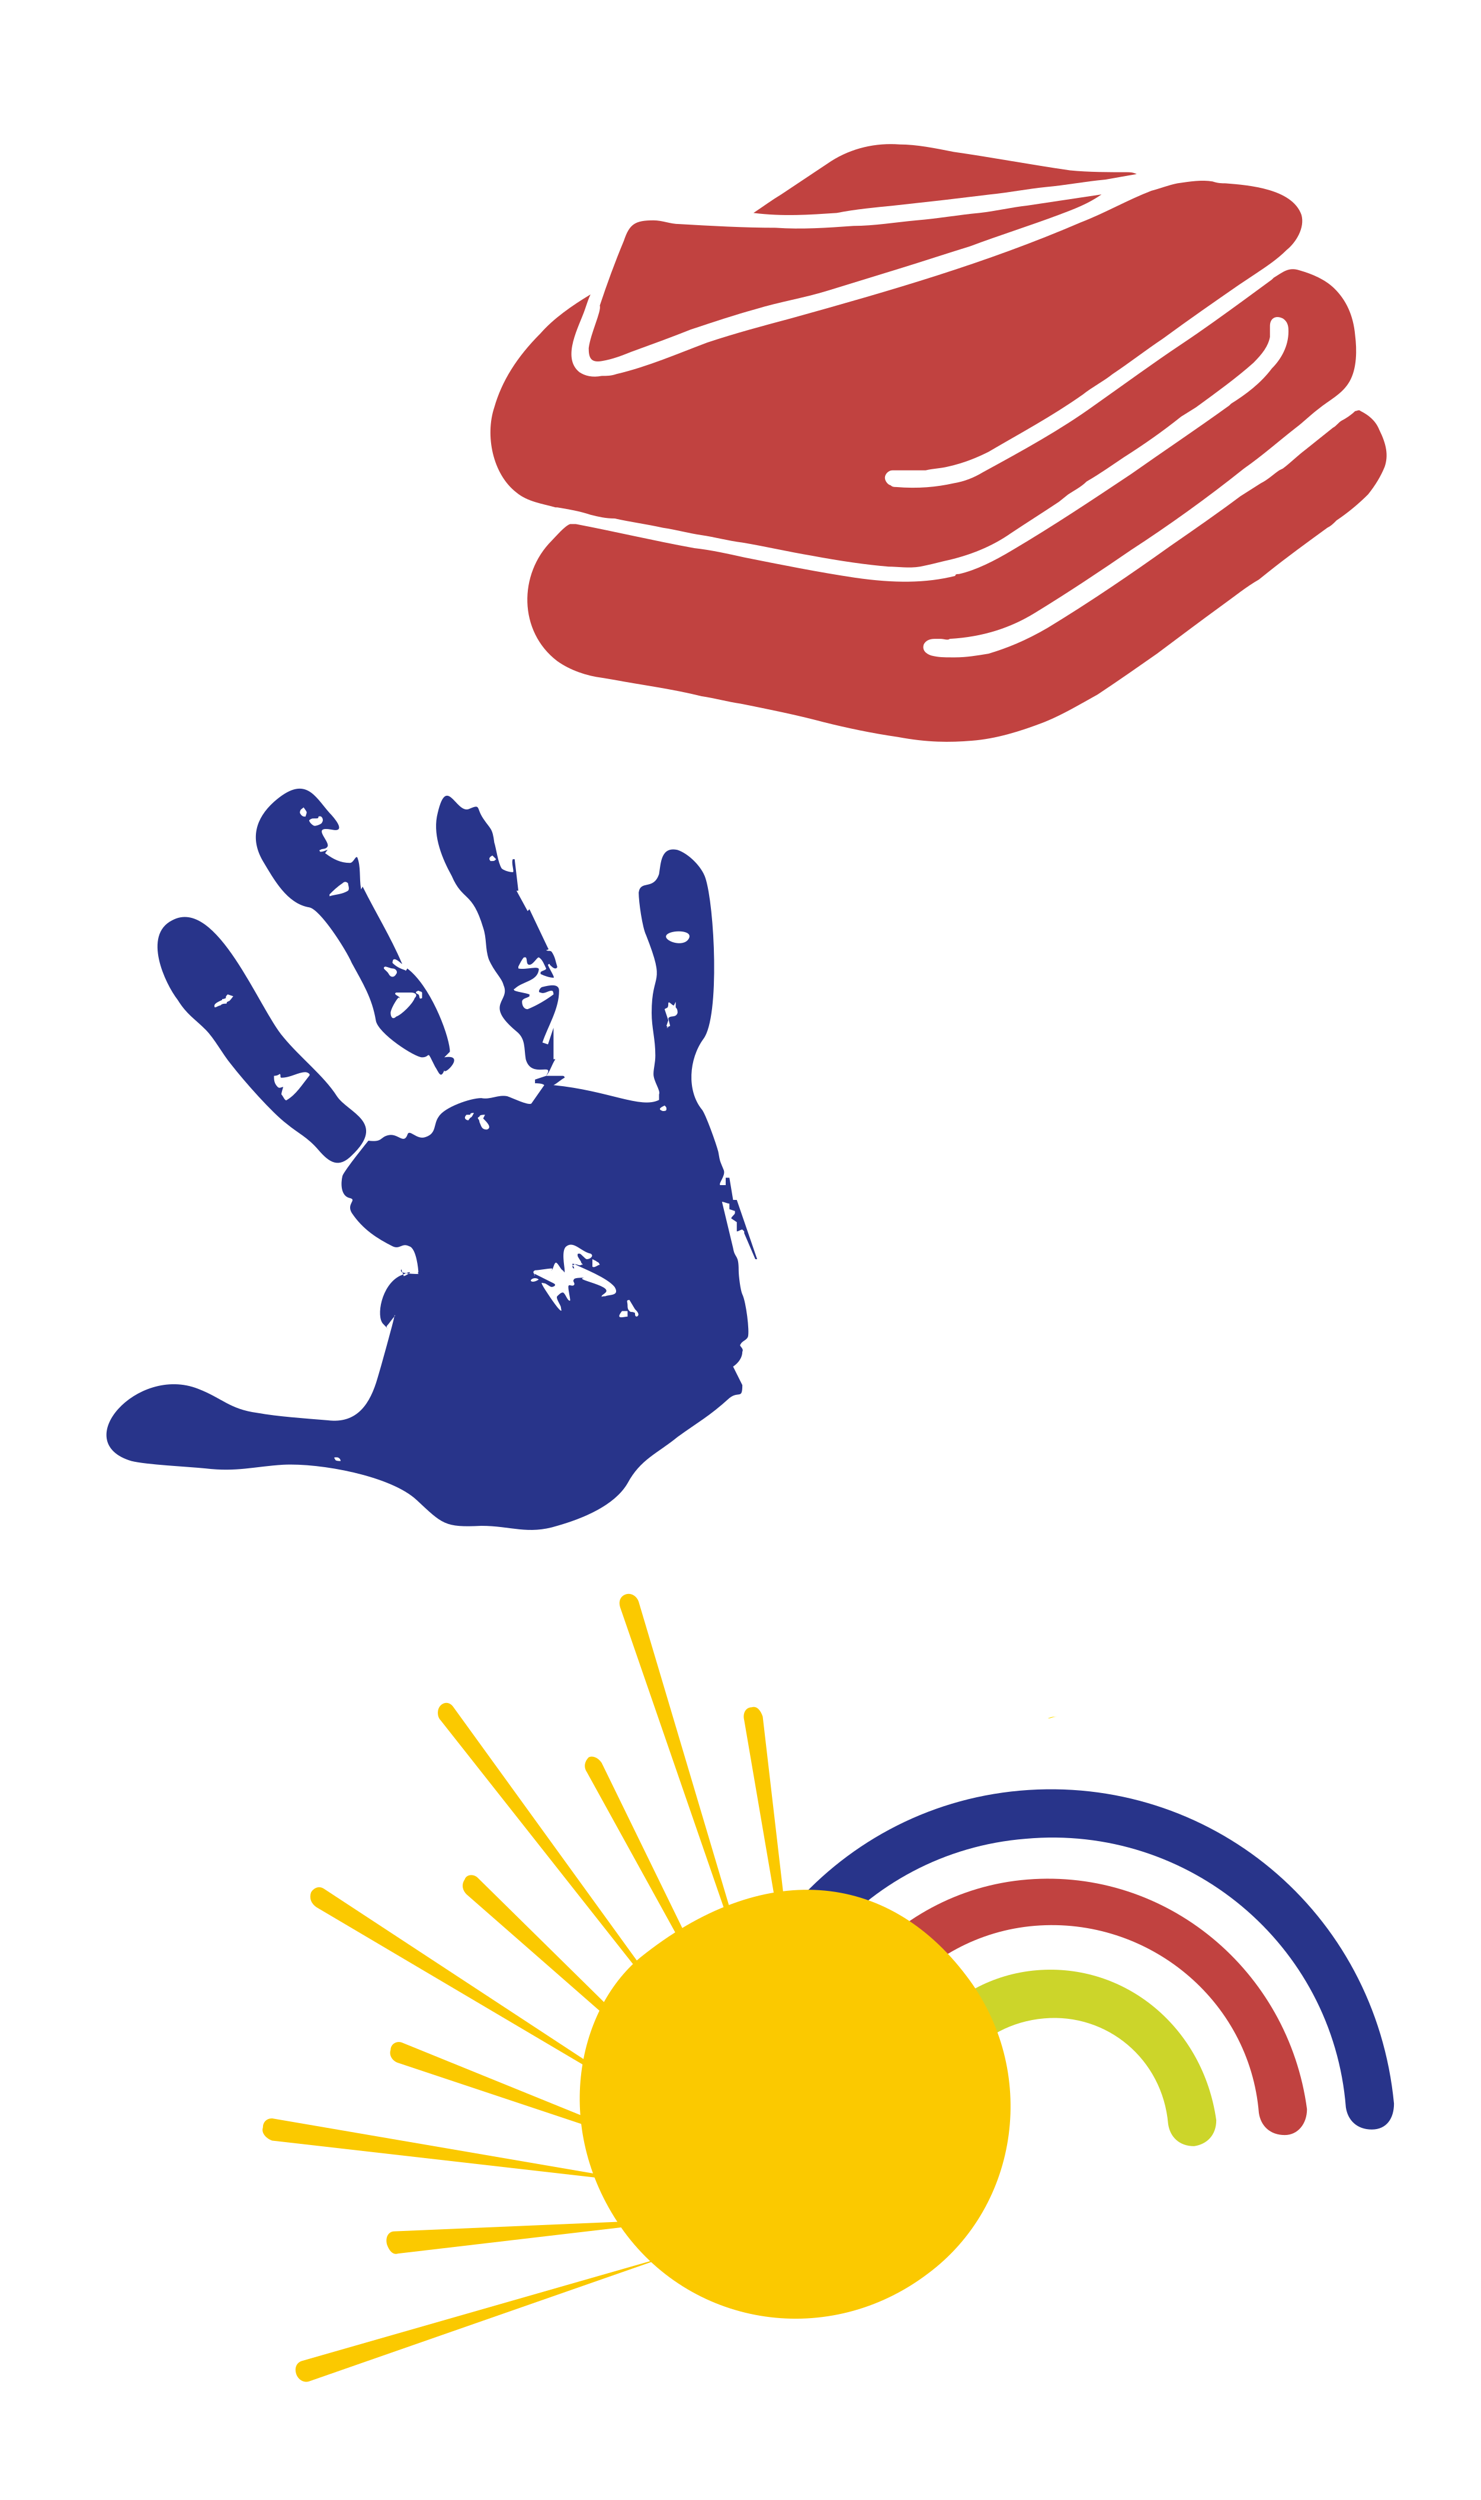
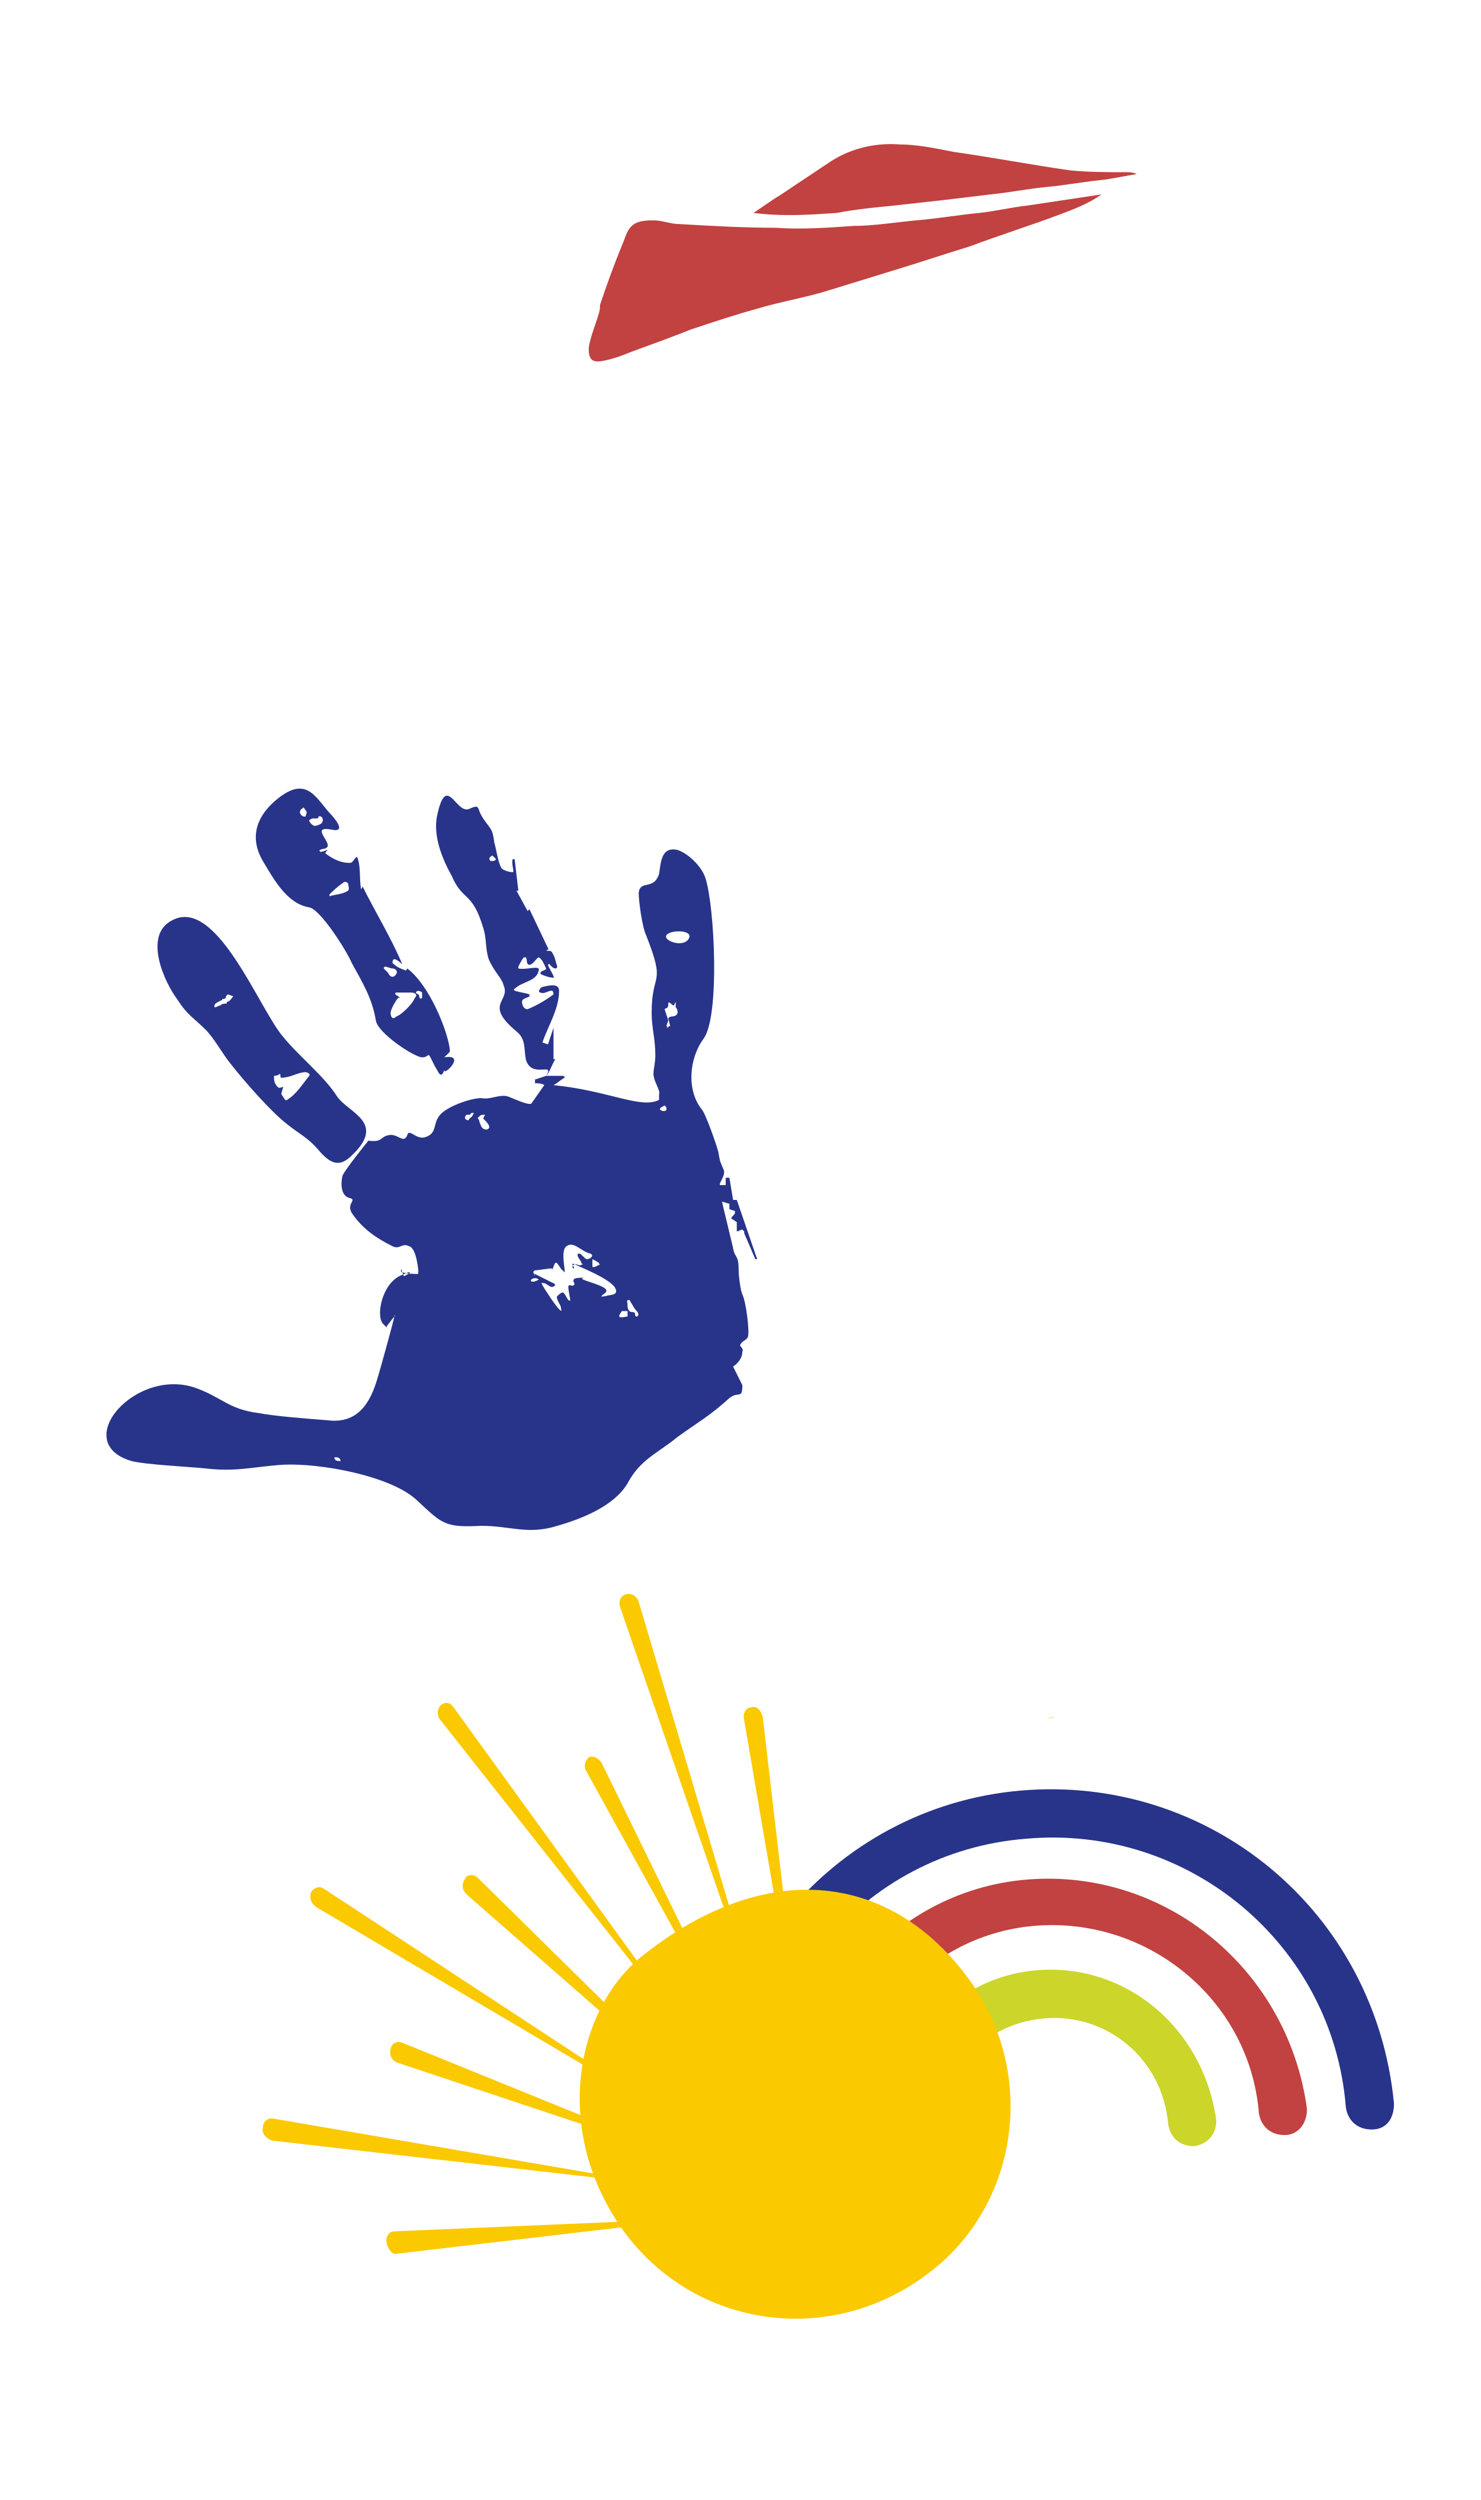
<svg xmlns="http://www.w3.org/2000/svg" version="1.1" id="Layer_2_00000130607513786585076470000012349360597185592476_" x="0px" y="0px" viewBox="0 0 80 135" style="enable-background:new 0 0 80 135;" xml:space="preserve">
  <style type="text/css">
	.st0{fill-rule:evenodd;clip-rule:evenodd;fill:#28348A;}
	.st1{fill:#28348A;}
	.st2{fill:#C14240;}
	.st3{fill:#CCD52A;}
	.st4{fill:#FBC900;}
	.st5{fill:#FFDE00;}
	.st6{fill-rule:evenodd;clip-rule:evenodd;fill:#C14240;}
</style>
  <path class="st0" d="M29.5,58.1l-0.6,0.2v0.2c0.1,0,0.4,0,0.5,0.1l-0.7,1l0,0c-0.2,0.1-1-0.3-1.3-0.4c-0.5-0.1-0.9,0.2-1.4,0.1  c-0.6,0-2,0.5-2.3,1c-0.3,0.4-0.1,0.9-0.7,1.1c-0.5,0.2-0.9-0.5-1-0.1c-0.2,0.5-0.5-0.1-1,0s-0.3,0.4-1.1,0.3c0,0-1.3,1.6-1.4,1.9  c-0.1,0.4-0.1,1.1,0.4,1.2c0.4,0.1-0.2,0.3,0.1,0.8c0.6,0.9,1.4,1.4,2.2,1.8c0.4,0.2,0.5-0.2,0.9,0c0.4,0.1,0.5,1.3,0.5,1.4  c-0.1,0.1,0.1,0.1,0,0.1s-0.6,0-0.9-0.1c-0.1-0.1,0-0.2,0-0.1s0.1,0.2,0.1,0.3c0,0.1,0.9-0.5-0.2,0c-1,0.5-1.3,2.2-0.9,2.6  c0.5,0.5,0.1,0.2,0.2,0.1s0.3-0.4,0.4-0.5s0-0.1,0,0s-0.8,3-0.9,3.3c-0.4,1.4-1.1,2.5-2.7,2.3c-1.2-0.1-2.7-0.2-3.8-0.4  c-1.5-0.2-1.9-0.8-3.2-1.3c-3.3-1.3-7,2.9-3.6,3.9c0.8,0.2,3,0.3,4,0.4c1.7,0.2,2.6-0.1,4.2-0.2c2-0.1,5.8,0.6,7.2,1.9  s1.5,1.5,3.5,1.4c1.6,0,2.5,0.5,4.1,0c1.4-0.4,3.1-1.1,3.8-2.3c0.7-1.3,1.6-1.6,2.7-2.5c1.1-0.8,1.7-1.1,2.8-2.1  c0.5-0.4,0.7,0.1,0.7-0.7l-0.5-1c0.3-0.2,0.5-0.5,0.5-0.8c0.1-0.2-0.2-0.3-0.1-0.4c0.1-0.2,0.3-0.2,0.4-0.4c0.1-0.3-0.1-1.9-0.3-2.3  c-0.1-0.2-0.2-1-0.2-1.3c0-0.9-0.2-0.6-0.3-1.2L39,64.9c0.1,0,0.3,0.1,0.4,0.1v0.3l0.3,0.1v0.1c0,0.1-0.2,0.2-0.2,0.3l0.3,0.2v0.5  c0.1,0,0.2-0.1,0.3-0.1l0.1,0.1v0.1l0.6,1.4h0.1l-1.1-3.2h-0.2l-0.2-1.2h-0.2V64c-0.1,0-0.1,0-0.3,0l0,0c-0.1-0.1,0.3-0.5,0.2-0.8  c-0.2-0.5-0.2-0.4-0.3-1c-0.1-0.4-0.7-2.1-0.9-2.3c-0.8-1-0.7-2.7,0.1-3.8c0.9-1.2,0.6-7.2,0.1-8.7c-0.2-0.6-0.9-1.3-1.5-1.5  c-0.9-0.2-0.9,0.7-1,1.3c-0.3,0.9-1,0.3-1.1,1c0,0.5,0.2,1.9,0.4,2.3c1.1,2.8,0.3,1.9,0.3,4.2c0,0.8,0.2,1.4,0.2,2.3  c0,0.4-0.1,0.7-0.1,1c0,0.4,0.4,0.9,0.3,1.1c0,0.1,0,0.2,0,0.3c-1,0.5-2.7-0.5-5.7-0.8l0,0c0.2-0.1,0.4-0.3,0.6-0.4  c0,0,0-0.1-0.1-0.1L29.5,58.1c0.2-0.2,0.3-0.6,0.5-0.9h-0.1v-1.7l-0.3,0.9L29,56.2l0.3,0.1c0.3-0.9,0.9-1.8,0.9-2.8  c0-0.4-0.5-0.3-0.9-0.2c-0.1,0-0.3,0.3-0.1,0.3c0.2,0.1,0.4-0.1,0.6-0.1c0.1,0,0.1,0.2,0.1,0.2c-0.4,0.3-0.9,0.6-1.4,0.8  c-0.2,0-0.3-0.2-0.3-0.4s0.3-0.2,0.4-0.3v-0.1c-0.3-0.1-0.5-0.1-0.8-0.2c0,0-0.1-0.1,0-0.1c0.4-0.4,1.2-0.4,1.3-1  c0.1-0.3-0.7,0-1.1-0.1c0,0,0,0,0-0.1c0.1-0.2,0.2-0.4,0.3-0.5h0.1c0.1,0.1,0,0.4,0.2,0.4s0.4-0.4,0.5-0.4c0.2,0.1,0.3,0.4,0.4,0.6  c0,0.1-0.2,0.1-0.3,0.2v0.1c0.2,0.1,0.5,0.2,0.7,0.2c0.1,0-0.3-0.6-0.3-0.7c0,0,0.1-0.1,0.1,0c0.1,0.1,0.2,0.2,0.3,0.2  c0,0,0.1,0,0.1-0.1c-0.1-0.3-0.1-0.5-0.3-0.8c-0.1-0.1-0.2,0-0.3-0.1c0,0,0.2,0,0.1-0.1l-1-2.1l-0.1,0.1l-0.6-1.1H28l-0.2-1.7h-0.1  c-0.1,0.2,0.1,0.7,0,0.7c-0.2,0-0.5-0.1-0.6-0.2c-0.2-0.3-0.3-1.1-0.4-1.4c-0.1-0.8-0.2-0.7-0.6-1.3s-0.1-0.8-0.8-0.5  c-0.7,0.2-1.2-2-1.7,0.4c-0.2,1.1,0.3,2.3,0.8,3.2c0.6,1.4,1.1,0.8,1.7,2.8c0.2,0.6,0.1,1.1,0.3,1.7c0.3,0.7,0.7,1,0.8,1.4  c0.4,0.9-1.1,1,0.7,2.5c0.5,0.4,0.4,0.9,0.5,1.5C28.7,58.3,30,57.3,29.5,58.1L29.5,58.1z M35.9,54.5l0.2,0.6L36,55.4l0.1,0.1H36  l0.2-0.1L36.1,55c0.1-0.2,0.4,0,0.5-0.3c0-0.1,0-0.2-0.1-0.3v-0.3l-0.1,0.2c-0.1,0-0.3-0.3-0.3-0.1C36.1,54.5,36,54.4,35.9,54.5  L35.9,54.5z M20.8,52.2c-0.2,0.1,0.1,0.2,0.2,0.4s0.3,0.2,0.4,0c0.1-0.1,0-0.3-0.2-0.3C21.1,52.3,20.9,52.2,20.8,52.2L20.8,52.2z   M14.8,58.1c0,0.2,0,0.4,0.2,0.6c0.1,0.1,0.2,0,0.3,0c0,0-0.1,0.3-0.1,0.4c0.1,0.1,0.2,0.4,0.3,0.3c0.5-0.3,0.8-0.8,1.2-1.3  c0.1-0.1-0.1-0.2-0.2-0.2c-0.4,0-0.8,0.3-1.3,0.3c-0.1,0,0-0.2-0.1-0.2C15,58.1,14.8,58.1,14.8,58.1L14.8,58.1z M18.4,78.9  c0-0.1-0.1-0.2-0.2-0.2h-0.1c0,0-0.1,0,0,0.1C18.1,78.9,18.3,78.9,18.4,78.9C18.4,79.1,18.4,79,18.4,78.9L18.4,78.9z M22.8,53.9  v-0.3c-0.1-0.1,0,0-0.2-0.1c-0.3,0.1,0,0.2,0,0.2C22.7,53.8,22.6,54,22.8,53.9L22.8,53.9z M11.6,54.4c0.1,0,0.2-0.1,0.3-0.1  c0.1-0.1,0.2-0.1,0.3-0.1s0-0.1,0.1-0.1c0.1-0.1,0,0.1,0.3-0.3l-0.3-0.1c-0.1,0.1-0.1,0.1-0.1,0.2C12,54,12,53.9,12,54  C11.8,54.1,11.5,54.2,11.6,54.4L11.6,54.4z M18.5,47.7c-0.3,0.2-0.5,0.4-0.7,0.6v0.1c0.3-0.1,0.7-0.1,1-0.3c0.1-0.1,0-0.3,0-0.4  C18.7,47.6,18.6,47.6,18.5,47.7L18.5,47.7z M25.3,60.5c0.2-0.3,0.1,0,0.3-0.4c-0.1,0-0.2,0-0.2,0.1c-0.1,0-0.1,0-0.2,0  C25,60.4,25.2,60.5,25.3,60.5L25.3,60.5z M16.5,44.1c0.1-0.3,0.1-0.2-0.1-0.5c-0.1,0.1-0.2,0.1-0.2,0.3  C16.3,44.1,16.4,44.1,16.5,44.1L16.5,44.1z M34.4,71.1c0.2-0.1,0-0.3-0.1-0.4L34,70.2c-0.2,0-0.1,0.1-0.1,0.3c0,0.1,0,0.2,0.1,0.3  c0.1,0.1,0.1,0,0.3,0.1C34.3,71,34.3,71.1,34.4,71.1L34.4,71.1z M26.5,46.5c0.2,0,0.2,0,0.3-0.1c-0.1-0.1-0.1-0.1-0.2-0.2  C26.4,46.3,26.4,46.4,26.5,46.5L26.5,46.5z M30.6,67.3c-0.3,0.2-0.1,1.1-0.1,1.3c0,0.2,0,0.1-0.1,0c-0.1,0-0.3-0.5-0.4-0.4  s-0.1,0.3-0.2,0.4s0.1-0.1,0-0.1c-0.2,0-0.7,0.1-0.9,0.1c-0.2,0.1,0,0.2,0,0.3c0,0-0.1-0.1,0-0.1c0.2,0.1,0.8,0.4,1,0.5  s0,0.2-0.1,0.2s-0.3-0.2-0.4-0.2s-0.2-0.1-0.1,0.1s0.7,1.1,0.9,1.3c0.2,0.2,0.1,0,0.1-0.1S30,70.1,30.1,70s0.2-0.2,0.3-0.2  c0.1,0,0.2,0.3,0.3,0.4c0,0,0.1,0.1,0.1,0s-0.1-0.5-0.1-0.7s0.2,0,0.3-0.1s-0.1-0.2,0-0.3c0-0.1,0.4-0.1,0.5-0.1c0.2,0-0.2,0,0,0.1  s1,0.3,1.2,0.5s-0.2,0.3-0.2,0.4s-0.1,0,0.2,0c0.2-0.1,0.8,0,0.5-0.5c-0.4-0.5-1.7-1-2.1-1.2s0,0.2-0.1,0.2s-0.1-0.2,0-0.2  c0.1-0.1,0.3,0.1,0.4,0c0.1,0,0.1,0,0-0.1c0-0.1-0.2-0.3-0.2-0.4s0-0.1,0.1-0.1s0.3,0.3,0.4,0.3c0.2,0,0.4-0.2,0.2-0.3  C31.4,67.6,31,67,30.6,67.3L30.6,67.3z M26.3,61c0.3-0.1,0-0.4-0.2-0.6l0.1-0.2c-0.1,0-0.3,0-0.3,0.1c-0.2,0.1,0,0.1,0,0.3  C26,60.8,26,61,26.3,61L26.3,61z M32.4,68.3L32.4,68.3c-0.1-0.2-0.1-0.1-0.2-0.2L32,68c0,0.1,0,0.3,0,0.4  C32.1,68.5,32.3,68.3,32.4,68.3L32.4,68.3z M16.7,44.3c0,0.1,0.2,0.3,0.3,0.3c0.1,0,0.4-0.1,0.4-0.2c0.1-0.1,0-0.4-0.2-0.3  c0,0.1,0,0.1-0.3,0.1C16.9,44.2,16.8,44.2,16.7,44.3L16.7,44.3z M36,50.5c-0.2,0.3,0.9,0.7,1.2,0.2S36.2,50.2,36,50.5L36,50.5z   M35.8,60c0.1,0,0.2,0,0.2-0.1s0-0.1-0.1-0.2C35.7,59.8,35.5,59.9,35.8,60L35.8,60z M33.9,71.1v-0.3h-0.3  C33.2,71.3,33.7,71.1,33.9,71.1L33.9,71.1z M29.1,69.1c-0.1-0.1-0.3-0.1-0.4,0S28.8,69.3,29.1,69.1L29.1,69.1z M21.4,53.6  c-0.2,0.1,0.2,0.2,0.2,0.3s0-0.1-0.1,0s-0.4,0.6-0.4,0.8s0.1,0.4,0.3,0.2c0.3-0.1,0.9-0.7,1-1c0.2-0.2,0-0.3-0.2-0.3  C22.1,53.6,21.6,53.6,21.4,53.6L21.4,53.6z M9.3,49.7c-1.6,0.8-0.4,3.4,0.3,4.3c0.5,0.8,0.9,1,1.5,1.6c0.5,0.5,0.9,1.3,1.4,1.9  c0.7,0.9,2.2,2.6,3,3.2c0.6,0.5,1.1,0.7,1.7,1.4s1.1,1,1.8,0.3c1.9-1.8-0.2-2.3-0.8-3.2c-0.7-1.1-2-2.1-2.9-3.2  C14,54.5,11.7,48.4,9.3,49.7L9.3,49.7z M24,57.1l0.3-0.3v-0.1c-0.1-1-1.1-3.5-2.3-4.4c0,0-0.1,0.2-0.1,0.1c-0.3-0.1-0.5-0.2-0.7-0.4  c0,0,0-0.2,0.1-0.2c0.2,0,0.5,0.4,0.4,0.2c-0.6-1.4-1.4-2.7-2.1-4.1c0-0.1-0.1,0.2-0.1,0.1c-0.1-0.6,0-1.2-0.2-1.7  c-0.1-0.1-0.2,0.3-0.4,0.3c-0.5,0-0.9-0.2-1.3-0.5c-0.1,0,0.1-0.2,0.1-0.2c-0.1,0-0.2,0.1-0.4,0.1c0,0-0.1-0.1,0-0.1  c0.1-0.1,0.3,0,0.4-0.2c0.1-0.3-0.9-1.1,0.2-0.9c0.9,0.2,0.1-0.7-0.1-0.9c-0.8-0.9-1.3-2.1-3-0.6c-1,0.9-1.3,2-0.6,3.2  c0.6,1,1.3,2.3,2.5,2.5c0.6,0.1,2,2.3,2.3,3c0.6,1.1,1.1,1.9,1.3,3.1c0.1,0.7,2.1,2,2.5,2c0.5,0,0.2-0.5,0.7,0.5  c0.2,0.3,0.3,0.7,0.5,0.2C24,58.1,25.2,56.9,24,57.1L24,57.1z" />
  <g>
    <path class="st1" d="M55.1,96.7c-10.2,0.9-17.7,10-16.8,20.1c0.1,0.7,0.6,1.2,1.4,1.2c0.7-0.1,1.2-0.6,1.2-1.4   c-0.8-8.8,5.7-16.6,14.5-17.3c8.8-0.8,16.6,5.7,17.3,14.5c0.1,0.7,0.6,1.2,1.4,1.2s1.2-0.6,1.2-1.4C74.3,103.2,65.3,95.8,55.1,96.7   z" />
    <path class="st2" d="M55.5,101.5c-7.5,0.6-13,7.4-12.3,14.8c0.1,0.7,0.6,1.2,1.4,1.2c0.7-0.1,1.2-0.6,1.2-1.4   c-0.5-6.1,4-11.6,10.1-12.1s11.6,4,12.1,10.1c0.1,0.7,0.6,1.2,1.4,1.2c0.7,0,1.2-0.6,1.2-1.4C69.6,106.4,63,100.9,55.5,101.5z" />
    <path class="st3" d="M56,106.4c-4.8,0.4-8.3,4.7-7.9,9.5c0.1,0.7,0.6,1.2,1.4,1.2c0.7-0.1,1.2-0.6,1.2-1.4   c-0.3-3.4,2.2-6.4,5.7-6.7c3.4-0.3,6.4,2.2,6.7,5.7c0.1,0.7,0.6,1.2,1.4,1.2c0.7-0.1,1.2-0.6,1.2-1.4C65,109.5,60.8,106,56,106.4z" />
  </g>
  <path class="st4" d="M52.2,106.7c3.9,5.1,2.9,12.4-2.1,16.1c-5.3,4-12.6,2.9-16.4-2.3c-3.9-5.4-2.6-11.9,0.9-14.8  C41.2,100.4,47.9,101,52.2,106.7z" />
  <path class="st5" d="M56.6,92.8c0.2,0,0.3-0.1,0.5-0.1C57,92.7,56.8,92.7,56.6,92.8z" />
  <g>
-     <path class="st4" d="M34.5,86.5L34.5,86.5c-0.1-0.3-0.4-0.5-0.7-0.4c-0.3,0.1-0.4,0.4-0.3,0.7l7.9,22.9L34.5,86.5z" />
-     <path class="st4" d="M36.2,121.8l-19.9,5.7l0,0c-0.3,0.1-0.4,0.4-0.3,0.7c0.1,0.3,0.4,0.5,0.7,0.4L36.2,121.8z" />
+     <path class="st4" d="M34.5,86.5L34.5,86.5c-0.1-0.3-0.4-0.5-0.7-0.4c-0.3,0.1-0.4,0.4-0.3,0.7l7.9,22.9L34.5,86.5" />
    <path class="st4" d="M36.4,114.4L17.5,102l0,0c-0.3-0.2-0.6,0-0.7,0.2c-0.1,0.3,0,0.6,0.3,0.8L36.4,114.4z" />
    <path class="st4" d="M38.4,111.4L24.5,92.2l0,0c-0.2-0.3-0.5-0.3-0.7-0.1c-0.2,0.2-0.2,0.6,0,0.8L38.4,111.4z" />
    <path class="st4" d="M14.7,115.6l21,2.4l-21-3.6l0,0c-0.3,0-0.5,0.2-0.5,0.5C14.1,115.2,14.4,115.5,14.7,115.6z" />
    <path class="st4" d="M32.5,95.2L32.5,95.2c-0.2-0.3-0.5-0.4-0.7-0.3c-0.2,0.2-0.3,0.5-0.1,0.8l9.1,16.5L32.5,95.2z" />
    <path class="st4" d="M21.7,110.3c-0.3-0.1-0.6,0.1-0.6,0.4c-0.1,0.3,0.1,0.6,0.4,0.7l16.2,5.4L21.7,110.3   C21.8,110.3,21.7,110.3,21.7,110.3z" />
    <path class="st4" d="M38.8,114.2l-13-12.8l0,0c-0.2-0.2-0.6-0.2-0.7,0.1c-0.2,0.3-0.1,0.6,0.1,0.8L38.8,114.2z" />
    <path class="st4" d="M41.2,92.7c-0.1-0.3-0.3-0.6-0.6-0.5c-0.3,0-0.5,0.3-0.4,0.7l3.2,18.7L41.2,92.7L41.2,92.7z" />
    <path class="st4" d="M21.3,120.5C21.3,120.5,21.2,120.5,21.3,120.5c-0.3,0-0.5,0.3-0.4,0.7c0.1,0.3,0.3,0.6,0.6,0.5l16.2-1.9   L21.3,120.5z" />
  </g>
  <g>
-     <path class="st2" d="M50.5,34.5c0.1,0,0.2,0,0.3,0c0.2,0,0.4,0.1,0.5,0c1.8-0.1,3.3-0.6,4.6-1.4c1.8-1.1,3.6-2.3,5.2-3.4   c2-1.3,4.1-2.8,6.1-4.4c1-0.7,1.9-1.5,2.8-2.2c0.4-0.3,0.8-0.7,1.2-1c0.6-0.5,1.3-0.8,1.7-1.5c0.4-0.7,0.4-1.7,0.3-2.5   c-0.1-1.1-0.5-1.9-1.1-2.5c-0.5-0.5-1.2-0.8-1.9-1c-0.6-0.2-0.9,0.1-1.4,0.4c0,0-0.1,0.1-0.1,0.1l-1.5,1.1   c-1.1,0.8-2.2,1.6-3.4,2.4c-1.5,1-3,2.1-4.7,3.3c-1.8,1.3-3.8,2.4-6,3.6c-0.5,0.3-1,0.5-1.6,0.6c-0.9,0.2-1.9,0.3-3.1,0.2   c-0.1,0-0.2,0-0.3-0.1c-0.1,0-0.3-0.2-0.3-0.4c0-0.2,0.2-0.4,0.4-0.4c0.1,0,0.1,0,0.2,0c0,0,0.1,0,0.1,0c0.2,0,0.3,0,0.5,0   c0.3,0,0.7,0,1,0c0.4-0.1,0.8-0.1,1.2-0.2c0.9-0.2,1.6-0.5,2.2-0.8c1.7-1,3.4-1.9,5.1-3.1c0.5-0.4,1.1-0.7,1.6-1.1   c0.9-0.6,1.8-1.3,2.7-1.9c1.5-1.1,2.8-2,4.1-2.9c0.3-0.2,0.6-0.4,0.9-0.6c0.6-0.4,1.2-0.8,1.7-1.3c0.5-0.4,1-1.2,0.8-1.9   c-0.5-1.4-2.8-1.6-4.1-1.7c-0.2,0-0.4,0-0.7-0.1c-0.6-0.1-1.2,0-1.9,0.1c-0.5,0.1-1,0.3-1.4,0.4c-1.3,0.5-2.5,1.2-3.8,1.7   c-5.1,2.2-10.3,3.7-15.7,5.2c-1.5,0.4-3,0.8-4.5,1.3c-1.6,0.6-3.2,1.3-4.9,1.7c-0.3,0.1-0.5,0.1-0.8,0.1c-0.5,0.1-0.9,0-1.2-0.2   c-1-0.8,0-2.5,0.3-3.4c0.1-0.3,0.2-0.6,0.3-0.8c0,0,0,0,0,0l0,0c-1,0.6-2,1.3-2.7,2.1c-1.3,1.3-2.1,2.6-2.5,4   c-0.5,1.5-0.1,3.6,1.2,4.6c0.6,0.5,1.4,0.6,2.1,0.8l0.1,0c0.6,0.1,1.2,0.2,1.8,0.4c0.4,0.1,0.8,0.2,1.3,0.2   c0.9,0.2,1.7,0.3,2.6,0.5c0.7,0.1,1.4,0.3,2.1,0.4c0.7,0.1,1.4,0.3,2.2,0.4c1.2,0.2,2.5,0.5,3.7,0.7c1.6,0.3,3,0.5,4.2,0.6   c0.5,0,1.1,0.1,1.7,0c0.5-0.1,0.9-0.2,1.3-0.3c1.4-0.3,2.6-0.8,3.6-1.5c0.9-0.6,1.7-1.1,2.6-1.7l0.5-0.4c0.3-0.2,0.7-0.4,1-0.7   c0.7-0.4,1.4-0.9,2-1.3c1.1-0.7,2.1-1.4,3.1-2.2l0.8-0.5c1.1-0.8,2.2-1.6,3.1-2.4c0.5-0.5,0.8-0.9,0.9-1.4c0-0.1,0-0.2,0-0.3   c0-0.1,0-0.2,0-0.3c0-0.4,0.3-0.6,0.7-0.4c0.3,0.2,0.3,0.5,0.3,0.7c0,0.8-0.4,1.5-0.9,2c-0.6,0.8-1.4,1.4-2.2,1.9l-0.1,0.1   c-1.8,1.3-3.6,2.5-5.3,3.7c-2.1,1.4-4.2,2.8-6.4,4.1c-1,0.6-2,1.1-2.9,1.3c-0.1,0-0.2,0-0.2,0.1c-1.6,0.4-3.3,0.4-5.4,0.1   c-2-0.3-4-0.7-6-1.1c-0.9-0.2-1.8-0.4-2.7-0.5c-2.2-0.4-4.3-0.9-6.4-1.3c-0.1,0-0.2,0-0.3,0c-0.3,0.1-0.8,0.7-1,0.9   c-1.8,1.8-1.8,4.9,0.3,6.5c0.7,0.5,1.6,0.8,2.4,0.9l0.6,0.1c1.6,0.3,3.2,0.5,4.8,0.9c0.7,0.1,1.4,0.3,2.1,0.4c1.5,0.3,3,0.6,4.5,1   c1.2,0.3,2.6,0.6,4,0.8c1.6,0.3,2.8,0.3,4,0.2c1.3-0.1,2.6-0.5,3.9-1c1-0.4,2-1,2.9-1.5c1.2-0.8,2.2-1.5,3.2-2.2   c1.2-0.9,2.4-1.8,3.5-2.6c0.7-0.5,1.3-1,2-1.4l0.5-0.4c1-0.8,2.1-1.6,3.2-2.4c0.2-0.1,0.3-0.2,0.5-0.4c0.6-0.4,1.2-0.9,1.7-1.4   c0.4-0.5,0.7-1,0.9-1.5c0.2-0.6,0.1-1.2-0.3-2c-0.2-0.5-0.6-0.8-1-1c-0.1-0.1-0.2,0-0.3,0c-0.2,0.2-0.5,0.4-0.7,0.5   c-0.2,0.1-0.3,0.3-0.5,0.4c-0.5,0.4-1,0.8-1.5,1.2c-0.4,0.3-0.8,0.7-1.2,1l-0.2,0.1c-0.3,0.2-0.6,0.5-1,0.7L67,26.8   c-1.2,0.9-2.5,1.8-3.8,2.7c-2.1,1.5-4.3,3-6.6,4.4c-1.2,0.7-2.2,1.1-3.2,1.4c-0.6,0.1-1.2,0.2-1.8,0.2c-0.1,0-0.1,0-0.2,0   c-0.4,0-0.7,0-1.1-0.1c-0.3-0.1-0.5-0.3-0.4-0.6C50,34.6,50.2,34.5,50.5,34.5z" />
    <path class="st6" d="M31.8,18.8c0,0.5,0.1,0.8,0.7,0.7c0.6-0.1,1.1-0.3,1.6-0.5c1.1-0.4,2.2-0.8,3.2-1.2c1.2-0.4,2.4-0.8,3.5-1.1   c1.3-0.4,2.6-0.6,3.9-1c1.3-0.4,2.6-0.8,3.9-1.2c1.3-0.4,2.5-0.8,3.8-1.2c1.6-0.6,3.2-1.1,4.8-1.7c0.8-0.3,1.6-0.6,2.3-1.1   c-1.3,0.2-2.7,0.4-4,0.6c-0.9,0.1-1.7,0.3-2.6,0.4c-1.1,0.1-2.2,0.3-3.4,0.4c-1.1,0.1-2.3,0.3-3.4,0.3c-1.4,0.1-2.8,0.2-4.2,0.1   c-1.7,0-3.5-0.1-5.2-0.2c-0.5,0-0.9-0.2-1.4-0.2c-1,0-1.3,0.2-1.6,1.1c-0.5,1.2-0.9,2.3-1.3,3.5C32.5,16.8,31.9,18,31.8,18.8z" />
    <path class="st6" d="M48.3,11.1c0.9-0.1,1.8-0.2,2.7-0.3c0.8-0.1,1.7-0.2,2.5-0.3c1-0.1,2-0.3,3-0.4c1.1-0.1,2.1-0.3,3.2-0.4   c0.6-0.1,1.1-0.2,1.7-0.3c-0.2-0.1-0.4-0.1-0.5-0.1c-1,0-2.1,0-3.1-0.1c-2.1-0.3-4.2-0.7-6.3-1c-1-0.2-2-0.4-2.9-0.4   c-1.3-0.1-2.6,0.2-3.7,0.9c-0.9,0.6-1.8,1.2-2.7,1.8c-0.5,0.3-0.9,0.6-1.5,1c1.6,0.2,3,0.1,4.5,0C46.2,11.3,47.3,11.2,48.3,11.1z" />
  </g>
</svg>